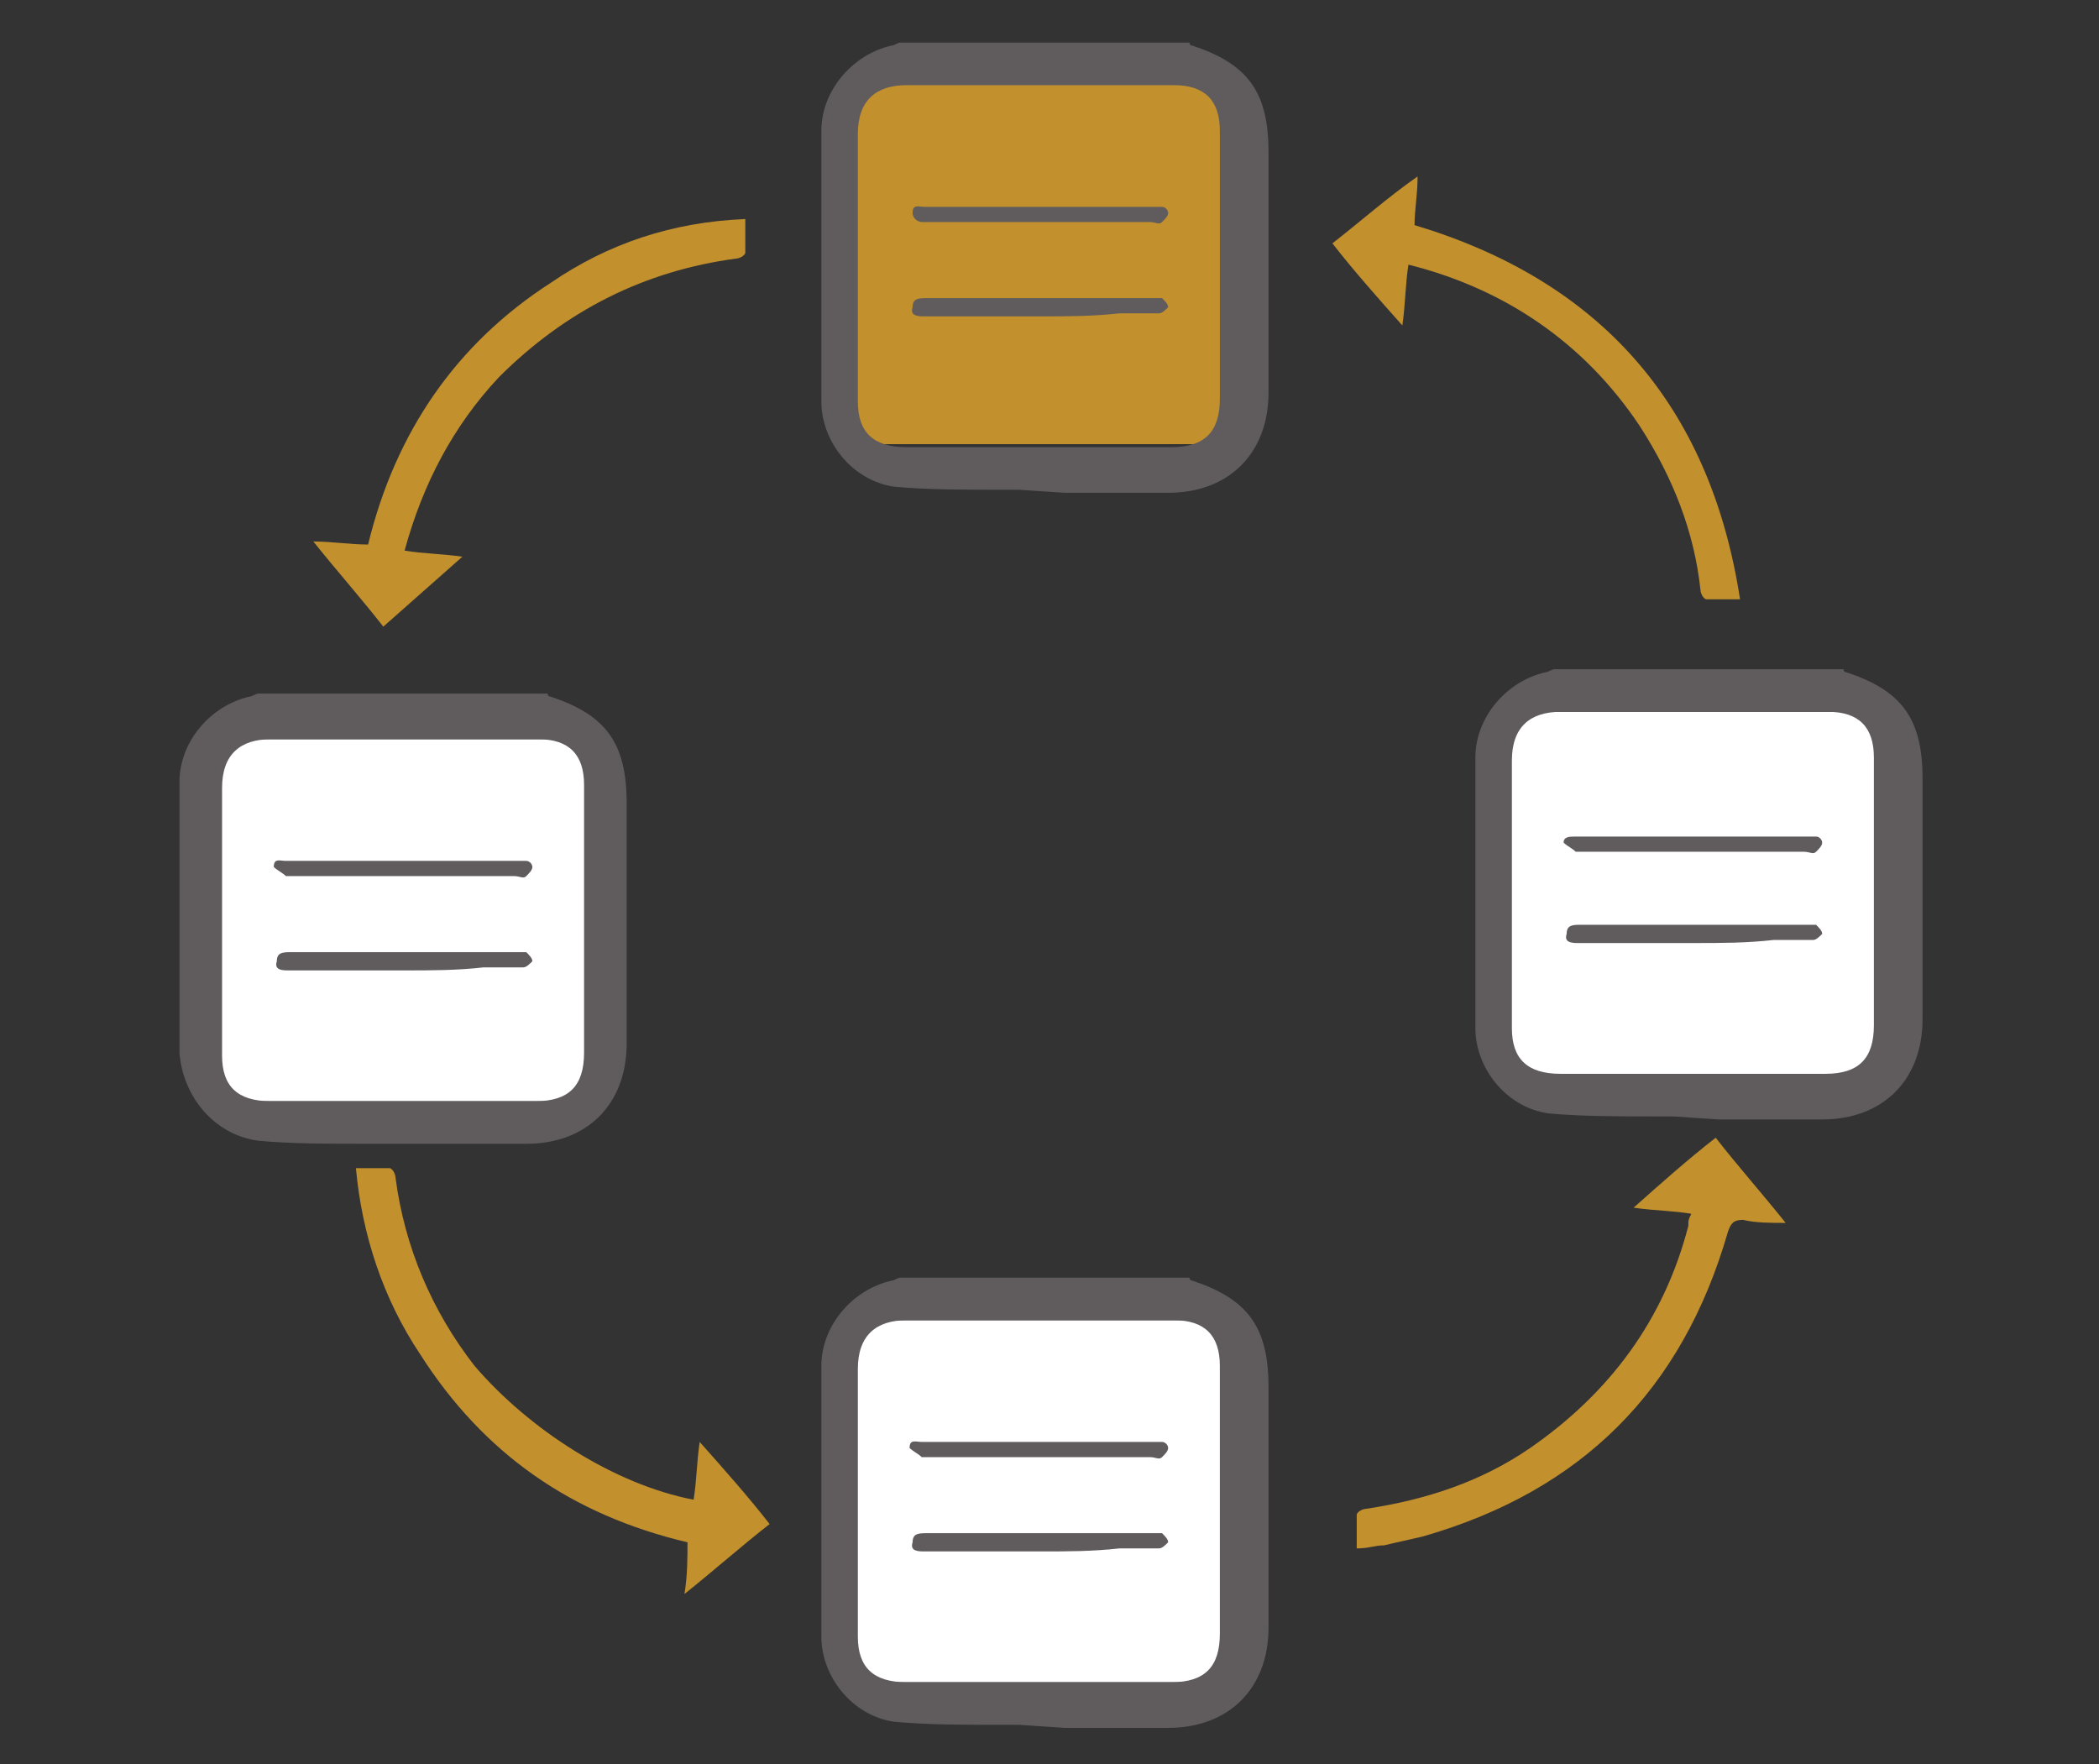
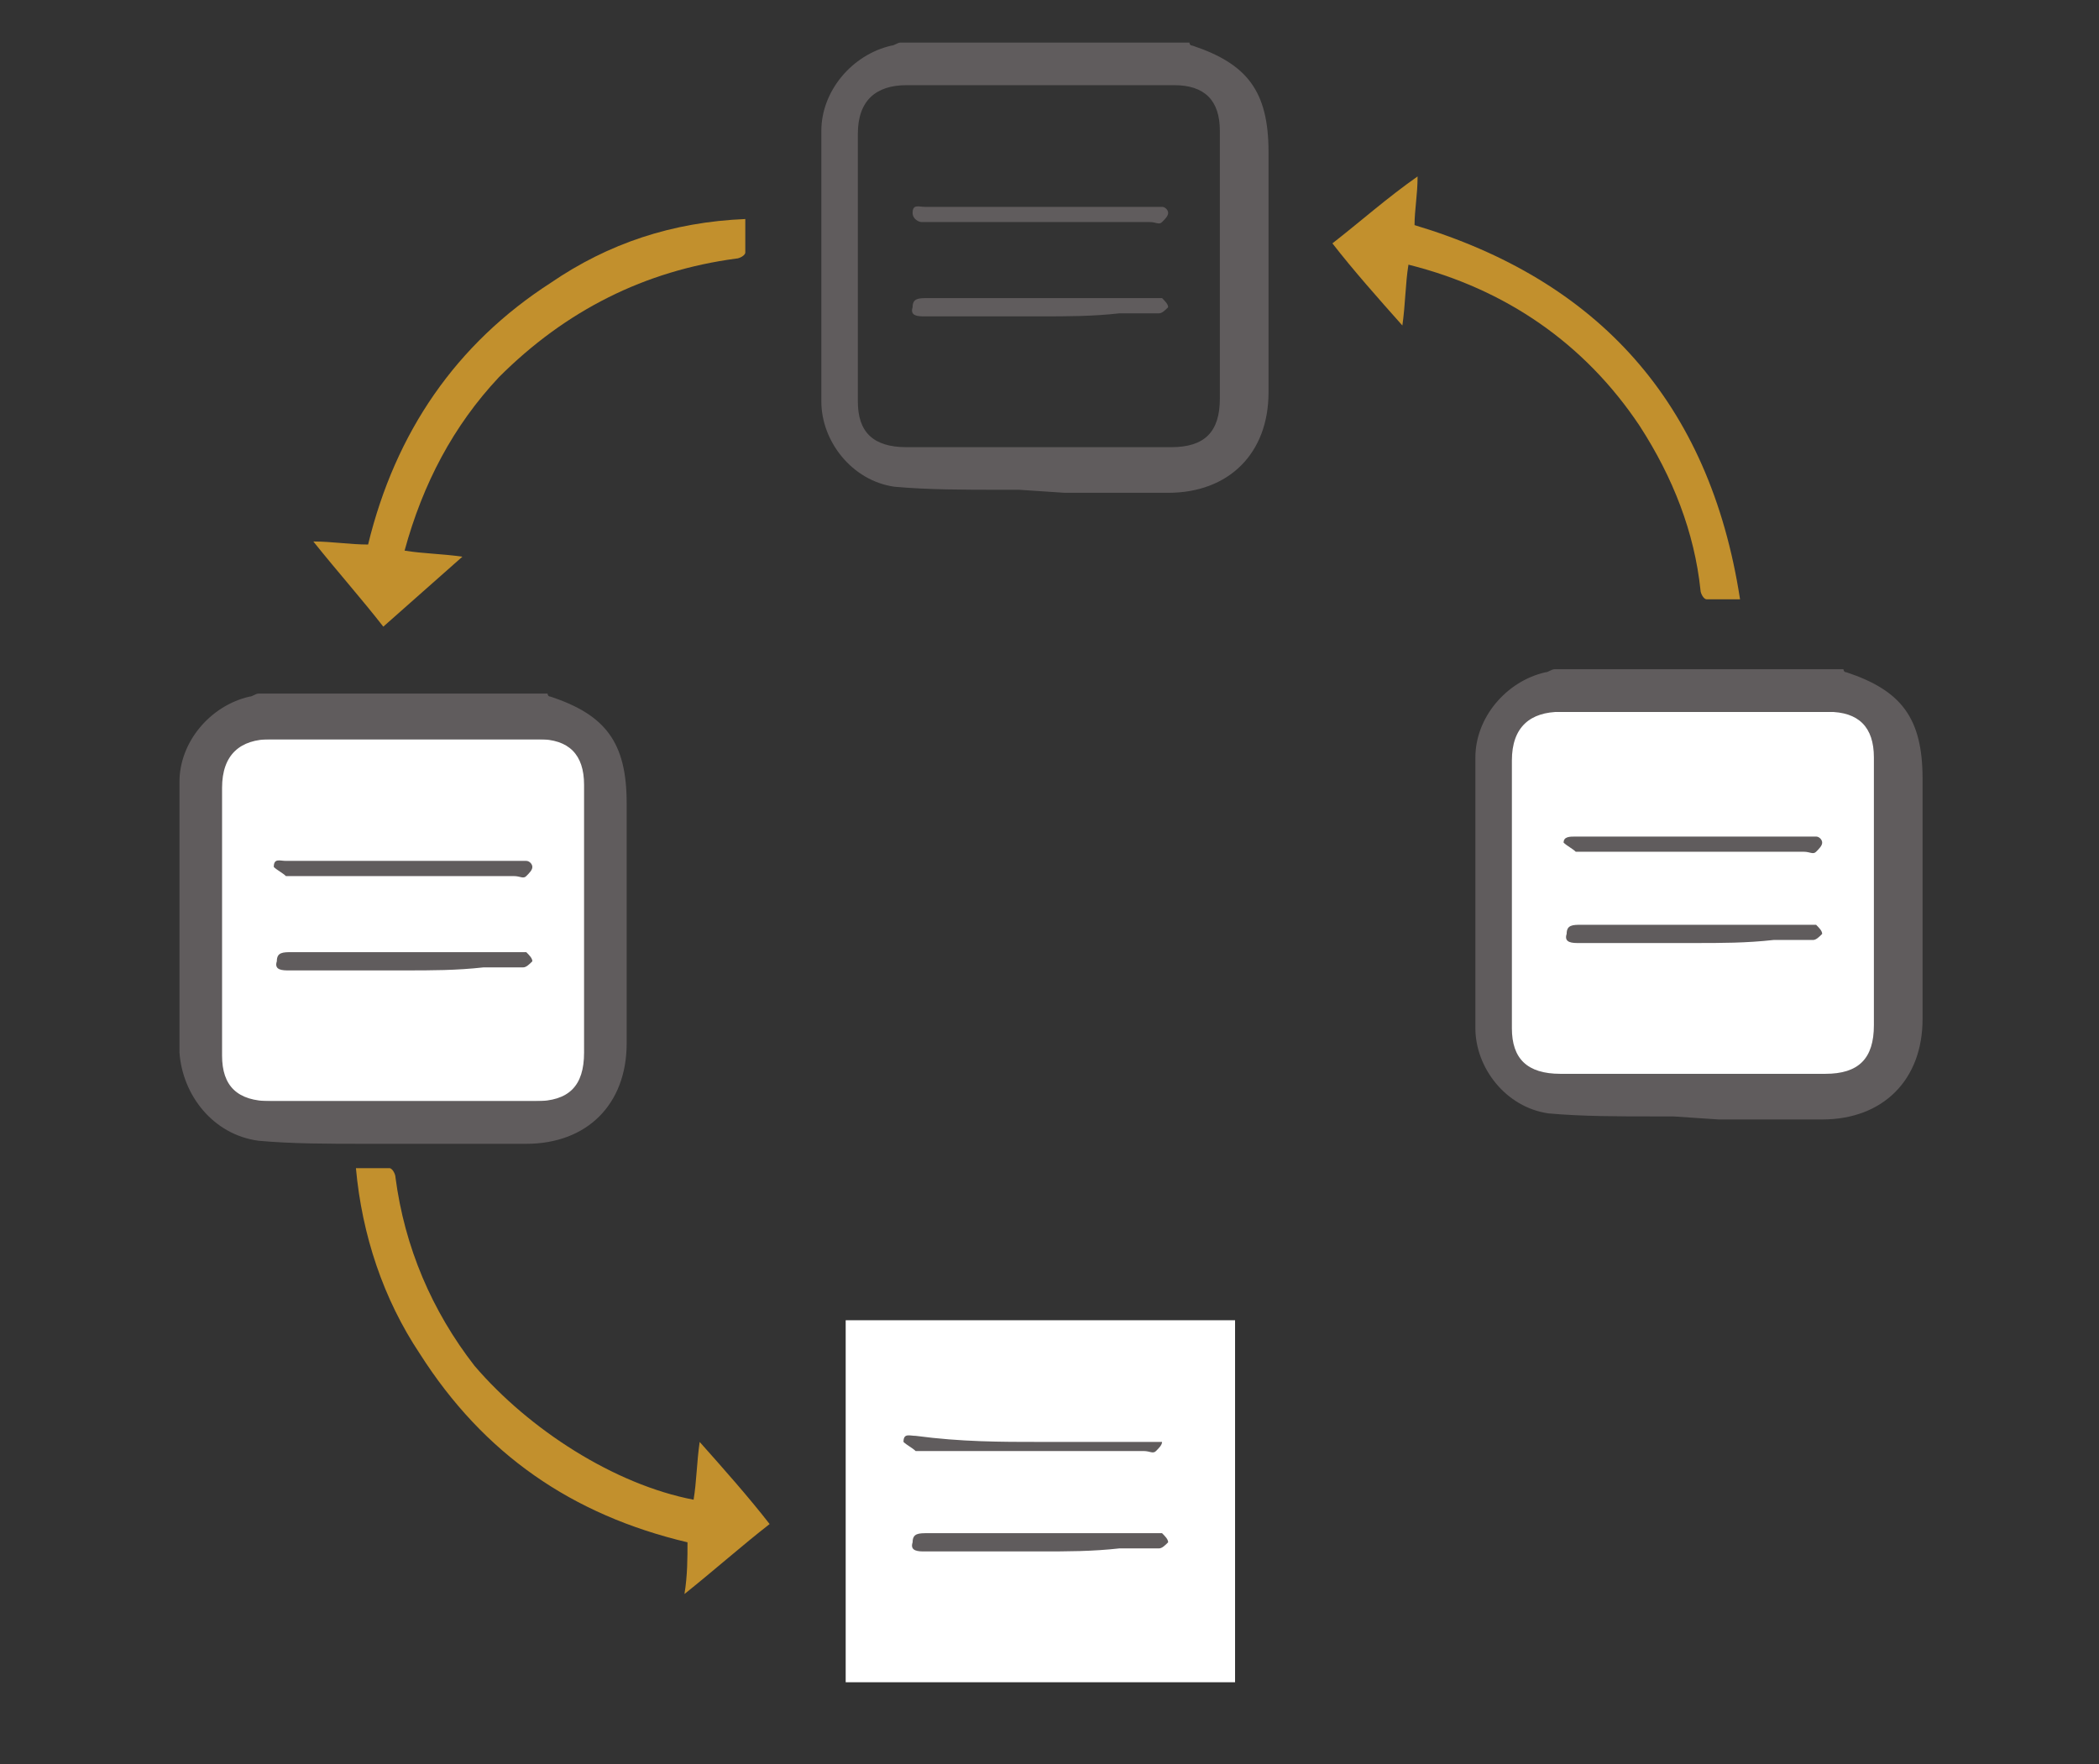
<svg xmlns="http://www.w3.org/2000/svg" version="1.1" id="Layer_1" x="0px" y="0px" width="69px" height="58px" viewBox="0 0 69 58" style="enable-background:new 0 0 69 58;" xml:space="preserve">
  <rect x="0" y="0" width="69" height="58" fill="#333333" stroke="none" />
  <style type="text/css">
	.st0{fill:#C2902D;}
	.st1{fill:#605C5D;}
	.st2{fill:#FFFFFF;}
</style>
  <g>
    <path class="st0" d="M12.6,20.6c-0.7-0.9-1.5-1.8-2.3-2.8c0.6,0,1.2,0.1,1.8,0.1c0.9-3.7,2.9-6.6,6-8.6c1.9-1.3,4-2,6.4-2.1   c0,0.4,0,0.7,0,1.1c0,0.1-0.2,0.2-0.3,0.2c-3,0.4-5.6,1.7-7.8,3.9c-1.5,1.6-2.5,3.5-3.1,5.7c0.6,0.1,1.2,0.1,1.9,0.2   C14.3,19.1,13.5,19.8,12.6,20.6z" />
    <path class="st0" d="M22.8,49.3c0.1-0.6,0.1-1.2,0.2-1.9c0.8,0.9,1.6,1.8,2.3,2.7c-0.9,0.7-1.8,1.5-2.8,2.3   c0.1-0.6,0.1-1.2,0.1-1.7c-3.8-0.9-6.7-2.9-8.8-6.2c-1.2-1.8-1.9-3.9-2.1-6.1c0.4,0,0.7,0,1.1,0c0.1,0,0.2,0.2,0.2,0.3   c0.3,2.3,1.2,4.4,2.6,6.2C17.4,47,20.2,48.8,22.8,49.3z" />
    <path class="st0" d="M57.2,19.7c-0.4,0-0.8,0-1.1,0c-0.1,0-0.2-0.2-0.2-0.3c-0.2-1.9-0.9-3.7-2-5.4c-1.8-2.7-4.4-4.5-7.6-5.3   c-0.1,0.6-0.1,1.3-0.2,2c-0.8-0.9-1.6-1.8-2.3-2.7c0.9-0.7,1.8-1.5,2.8-2.2c0,0.6-0.1,1.1-0.1,1.6C52.5,9.2,56.2,13.2,57.2,19.7z" />
-     <path class="st0" d="M55.6,39.9c-0.6-0.1-1.2-0.1-1.9-0.2c0.9-0.8,1.8-1.6,2.7-2.3c0.7,0.9,1.5,1.8,2.3,2.8c-0.5,0-1,0-1.4-0.1   c-0.3,0-0.4,0.1-0.5,0.4c-1.5,5.2-4.8,8.5-10,10c-0.4,0.1-0.9,0.2-1.3,0.3c-0.3,0-0.5,0.1-0.9,0.1c0-0.4,0-0.8,0-1.1   c0-0.1,0.2-0.2,0.3-0.2c2-0.3,3.8-0.9,5.4-2c2.6-1.8,4.4-4.2,5.2-7.3C55.5,40.1,55.5,40.1,55.6,39.9z" />
    <g>
-       <rect x="27.8" y="2.7" class="st0" width="12.8" height="11.9" />
      <path class="st1" d="M33.5,16.1c-0.2,0-0.4,0-0.6,0c-1.2,0-2.4,0-3.5-0.1c-1.4-0.2-2.4-1.5-2.4-2.8c0-3,0-5.9,0-8.9    c0-1.3,1-2.5,2.3-2.8c0.1,0,0.2-0.1,0.3-0.1c3.2,0,6.3,0,9.5,0c0,0,0,0.1,0.1,0.1c1.8,0.6,2.5,1.5,2.5,3.5c0,2.6,0,5.3,0,7.9    c0,2-1.3,3.3-3.3,3.3c-1.1,0-2.2,0-3.4,0 M40.1,8.7c0-1.5,0-2.9,0-4.4c0-1-0.5-1.5-1.5-1.5c-2.9,0-5.8,0-8.8,0    c-1,0-1.6,0.5-1.6,1.6c0,2.9,0,5.8,0,8.8c0,1,0.5,1.5,1.6,1.5c2.9,0,5.8,0,8.7,0c1.1,0,1.6-0.5,1.6-1.6    C40.1,11.6,40.1,10.1,40.1,8.7z" />
      <path class="st1" d="M34.2,6.8c1.2,0,2.5,0,3.7,0c0.1,0,0.2,0,0.3,0c0.1,0,0.2,0.1,0.2,0.2c0,0.1-0.1,0.2-0.2,0.3    c-0.1,0.1-0.2,0-0.4,0c-2.4,0-4.9,0-7.3,0c-0.1,0-0.2,0-0.2,0C30.2,7.3,30,7.2,30,7c0-0.3,0.2-0.2,0.4-0.2    C31.6,6.8,32.9,6.8,34.2,6.8z" />
      <path class="st1" d="M34.2,10.4c-1.3,0-2.5,0-3.8,0c-0.2,0-0.5,0-0.4-0.3c0-0.3,0.2-0.3,0.5-0.3c2.5,0,5,0,7.5,0    c0.1,0,0.2,0,0.2,0c0.1,0.1,0.2,0.2,0.2,0.3c-0.1,0.1-0.2,0.2-0.3,0.2c-0.4,0-0.9,0-1.3,0C35.9,10.4,35.1,10.4,34.2,10.4    L34.2,10.4L34.2,10.4z" />
    </g>
    <g>
      <rect x="6.9" y="24.3" class="st2" width="12.8" height="11.9" />
      <path class="st1" d="M12.6,37.6c-0.2,0-0.4,0-0.6,0c-1.2,0-2.4,0-3.5-0.1C7,37.3,6,36,5.9,34.6c0-3,0-5.9,0-8.9    c0-1.3,1-2.5,2.3-2.8c0.1,0,0.2-0.1,0.3-0.1c3.2,0,6.3,0,9.5,0c0,0,0,0.1,0.1,0.1c1.8,0.6,2.5,1.5,2.5,3.5c0,2.6,0,5.3,0,7.9    c0,2-1.3,3.3-3.3,3.3c-1.1,0-2.2,0-3.4,0 M19.2,30.2c0-1.5,0-2.9,0-4.4c0-1-0.5-1.5-1.5-1.5c-2.9,0-5.8,0-8.8,0    c-1,0-1.6,0.5-1.6,1.6c0,2.9,0,5.8,0,8.8c0,1,0.5,1.5,1.6,1.5c2.9,0,5.8,0,8.7,0c1.1,0,1.6-0.5,1.6-1.6    C19.2,33.1,19.2,31.7,19.2,30.2z" />
      <path class="st1" d="M13.3,28.3c1.2,0,2.5,0,3.7,0c0.1,0,0.2,0,0.3,0c0.1,0,0.2,0.1,0.2,0.2c0,0.1-0.1,0.2-0.2,0.3    c-0.1,0.1-0.2,0-0.4,0c-2.4,0-4.9,0-7.3,0c-0.1,0-0.2,0-0.2,0c-0.1-0.1-0.3-0.2-0.4-0.3c0-0.3,0.2-0.2,0.4-0.2    C10.7,28.3,12,28.3,13.3,28.3z" />
      <path class="st1" d="M13.3,31.9c-1.3,0-2.5,0-3.8,0c-0.2,0-0.5,0-0.4-0.3c0-0.3,0.2-0.3,0.5-0.3c2.5,0,5,0,7.5,0    c0.1,0,0.2,0,0.2,0c0.1,0.1,0.2,0.2,0.2,0.3c-0.1,0.1-0.2,0.2-0.3,0.2c-0.4,0-0.9,0-1.3,0C15,31.9,14.2,31.9,13.3,31.9    C13.3,31.9,13.3,31.9,13.3,31.9z" />
    </g>
    <g>
      <rect x="49.3" y="23.4" class="st2" width="12.8" height="11.9" />
      <path class="st1" d="M55,36.7c-0.2,0-0.4,0-0.6,0c-1.2,0-2.4,0-3.5-0.1c-1.4-0.2-2.4-1.5-2.4-2.8c0-3,0-5.9,0-8.9    c0-1.3,1-2.5,2.3-2.8c0.1,0,0.2-0.1,0.3-0.1c3.2,0,6.3,0,9.5,0c0,0,0,0.1,0.1,0.1c1.8,0.6,2.5,1.5,2.5,3.5c0,2.6,0,5.3,0,7.9    c0,2-1.3,3.3-3.3,3.3c-1.1,0-2.2,0-3.4,0 M61.6,29.3c0-1.5,0-2.9,0-4.4c0-1-0.5-1.5-1.5-1.5c-2.9,0-5.8,0-8.8,0    c-1,0-1.6,0.5-1.6,1.6c0,2.9,0,5.8,0,8.8c0,1,0.5,1.5,1.6,1.5c2.9,0,5.8,0,8.7,0c1.1,0,1.6-0.5,1.6-1.6    C61.6,32.2,61.6,30.8,61.6,29.3z" />
      <path class="st1" d="M55.7,27.5c1.2,0,2.5,0,3.7,0c0.1,0,0.2,0,0.3,0c0.1,0,0.2,0.1,0.2,0.2c0,0.1-0.1,0.2-0.2,0.3    c-0.1,0.1-0.2,0-0.4,0c-2.4,0-4.9,0-7.3,0c-0.1,0-0.2,0-0.2,0c-0.1-0.1-0.3-0.2-0.4-0.3c0-0.2,0.2-0.2,0.4-0.2    C53.1,27.5,54.4,27.5,55.7,27.5z" />
      <path class="st1" d="M55.7,31c-1.3,0-2.5,0-3.8,0c-0.2,0-0.5,0-0.4-0.3c0-0.3,0.2-0.3,0.5-0.3c2.5,0,5,0,7.5,0c0.1,0,0.2,0,0.2,0    c0.1,0.1,0.2,0.2,0.2,0.3c-0.1,0.1-0.2,0.2-0.3,0.2c-0.4,0-0.9,0-1.3,0C57.4,31,56.6,31,55.7,31L55.7,31z" />
    </g>
    <g>
      <rect x="27.8" y="43.4" class="st2" width="12.8" height="11.9" />
-       <path class="st1" d="M33.5,56.7c-0.2,0-0.4,0-0.6,0c-1.2,0-2.4,0-3.5-0.1c-1.4-0.2-2.4-1.5-2.4-2.8c0-3,0-5.9,0-8.9    c0-1.3,1-2.5,2.3-2.8c0.1,0,0.2-0.1,0.3-0.1c3.2,0,6.3,0,9.5,0c0,0,0,0.1,0.1,0.1c1.8,0.6,2.5,1.5,2.5,3.5c0,2.6,0,5.3,0,7.9    c0,2-1.3,3.3-3.3,3.3c-1.1,0-2.2,0-3.4,0 M40.1,49.3c0-1.5,0-2.9,0-4.4c0-1-0.5-1.5-1.5-1.5c-2.9,0-5.8,0-8.8,0    c-1,0-1.6,0.5-1.6,1.6c0,2.9,0,5.8,0,8.8c0,1,0.5,1.5,1.6,1.5c2.9,0,5.8,0,8.7,0c1.1,0,1.6-0.5,1.6-1.6    C40.1,52.2,40.1,50.8,40.1,49.3z" />
-       <path class="st1" d="M34.2,47.4c1.2,0,2.5,0,3.7,0c0.1,0,0.2,0,0.3,0c0.1,0,0.2,0.1,0.2,0.2c0,0.1-0.1,0.2-0.2,0.3    c-0.1,0.1-0.2,0-0.4,0c-2.4,0-4.9,0-7.3,0c-0.1,0-0.2,0-0.2,0c-0.1-0.1-0.3-0.2-0.4-0.3c0-0.3,0.2-0.2,0.4-0.2    C31.6,47.4,32.9,47.4,34.2,47.4z" />
+       <path class="st1" d="M34.2,47.4c1.2,0,2.5,0,3.7,0c0.1,0,0.2,0,0.3,0c0,0.1-0.1,0.2-0.2,0.3    c-0.1,0.1-0.2,0-0.4,0c-2.4,0-4.9,0-7.3,0c-0.1,0-0.2,0-0.2,0c-0.1-0.1-0.3-0.2-0.4-0.3c0-0.3,0.2-0.2,0.4-0.2    C31.6,47.4,32.9,47.4,34.2,47.4z" />
      <path class="st1" d="M34.2,51c-1.3,0-2.5,0-3.8,0c-0.2,0-0.5,0-0.4-0.3c0-0.3,0.2-0.3,0.5-0.3c2.5,0,5,0,7.5,0c0.1,0,0.2,0,0.2,0    c0.1,0.1,0.2,0.2,0.2,0.3c-0.1,0.1-0.2,0.2-0.3,0.2c-0.4,0-0.9,0-1.3,0C35.9,51,35.1,51,34.2,51L34.2,51L34.2,51z" />
    </g>
  </g>
</svg>